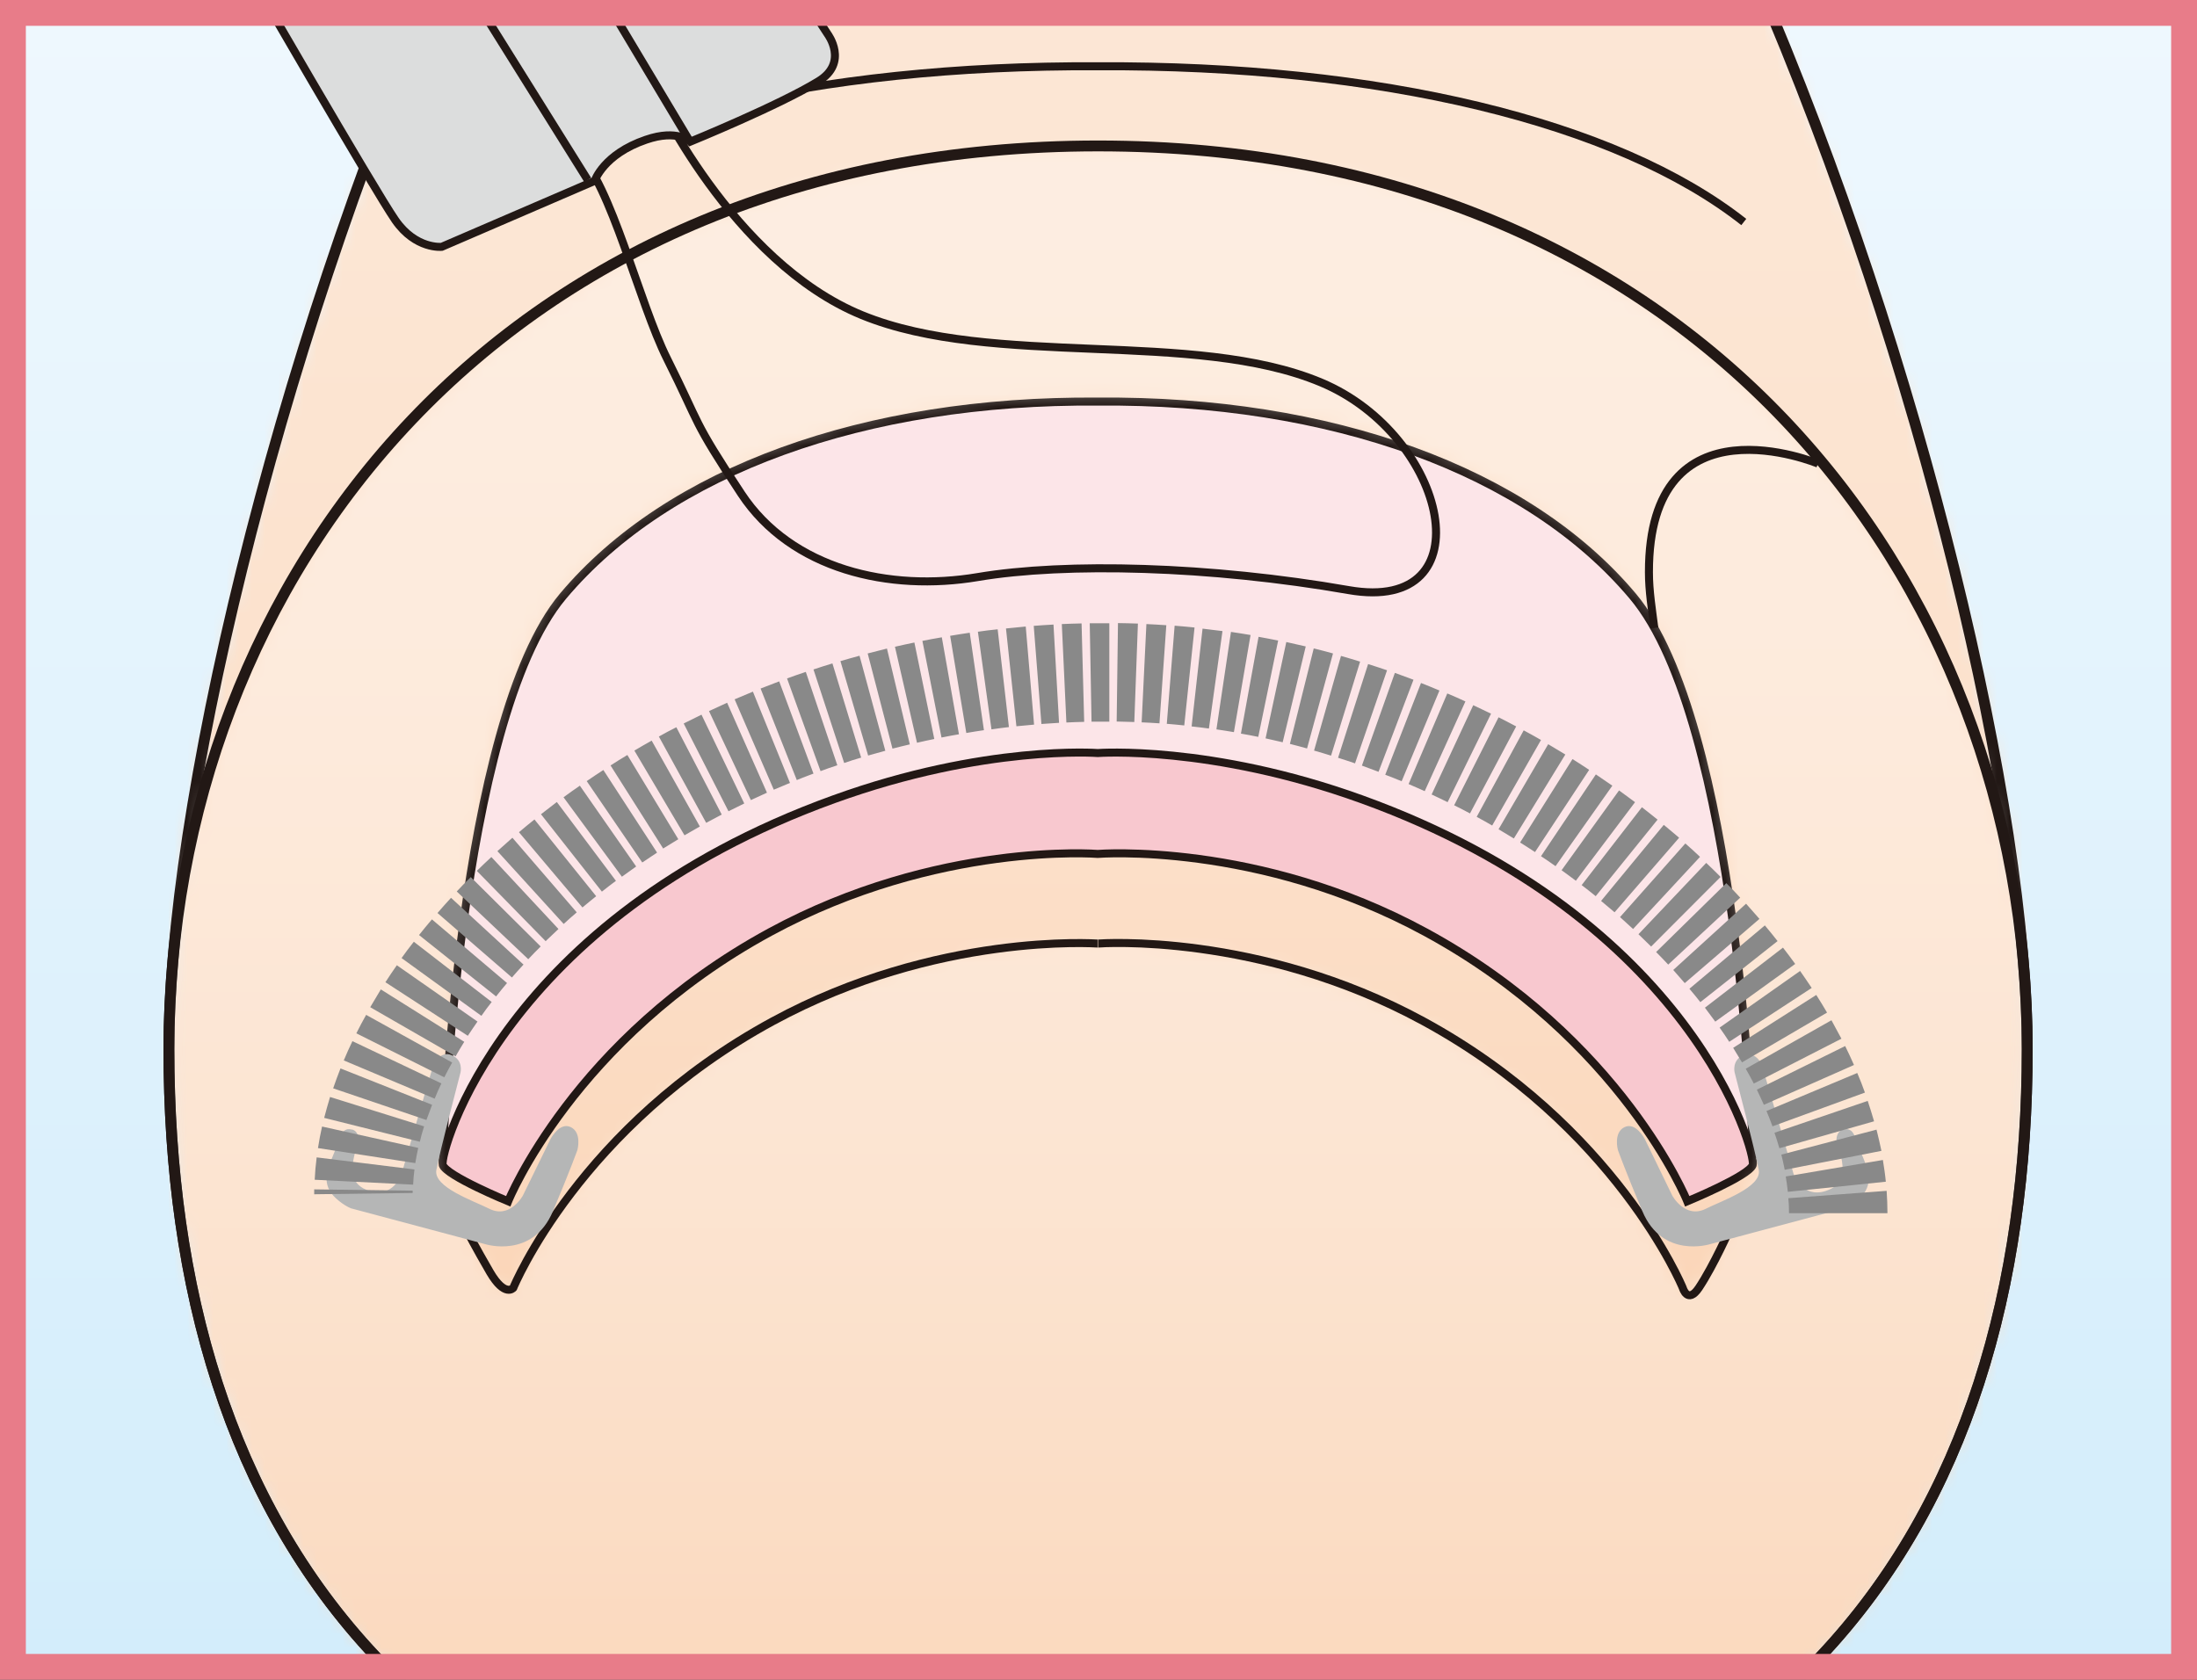
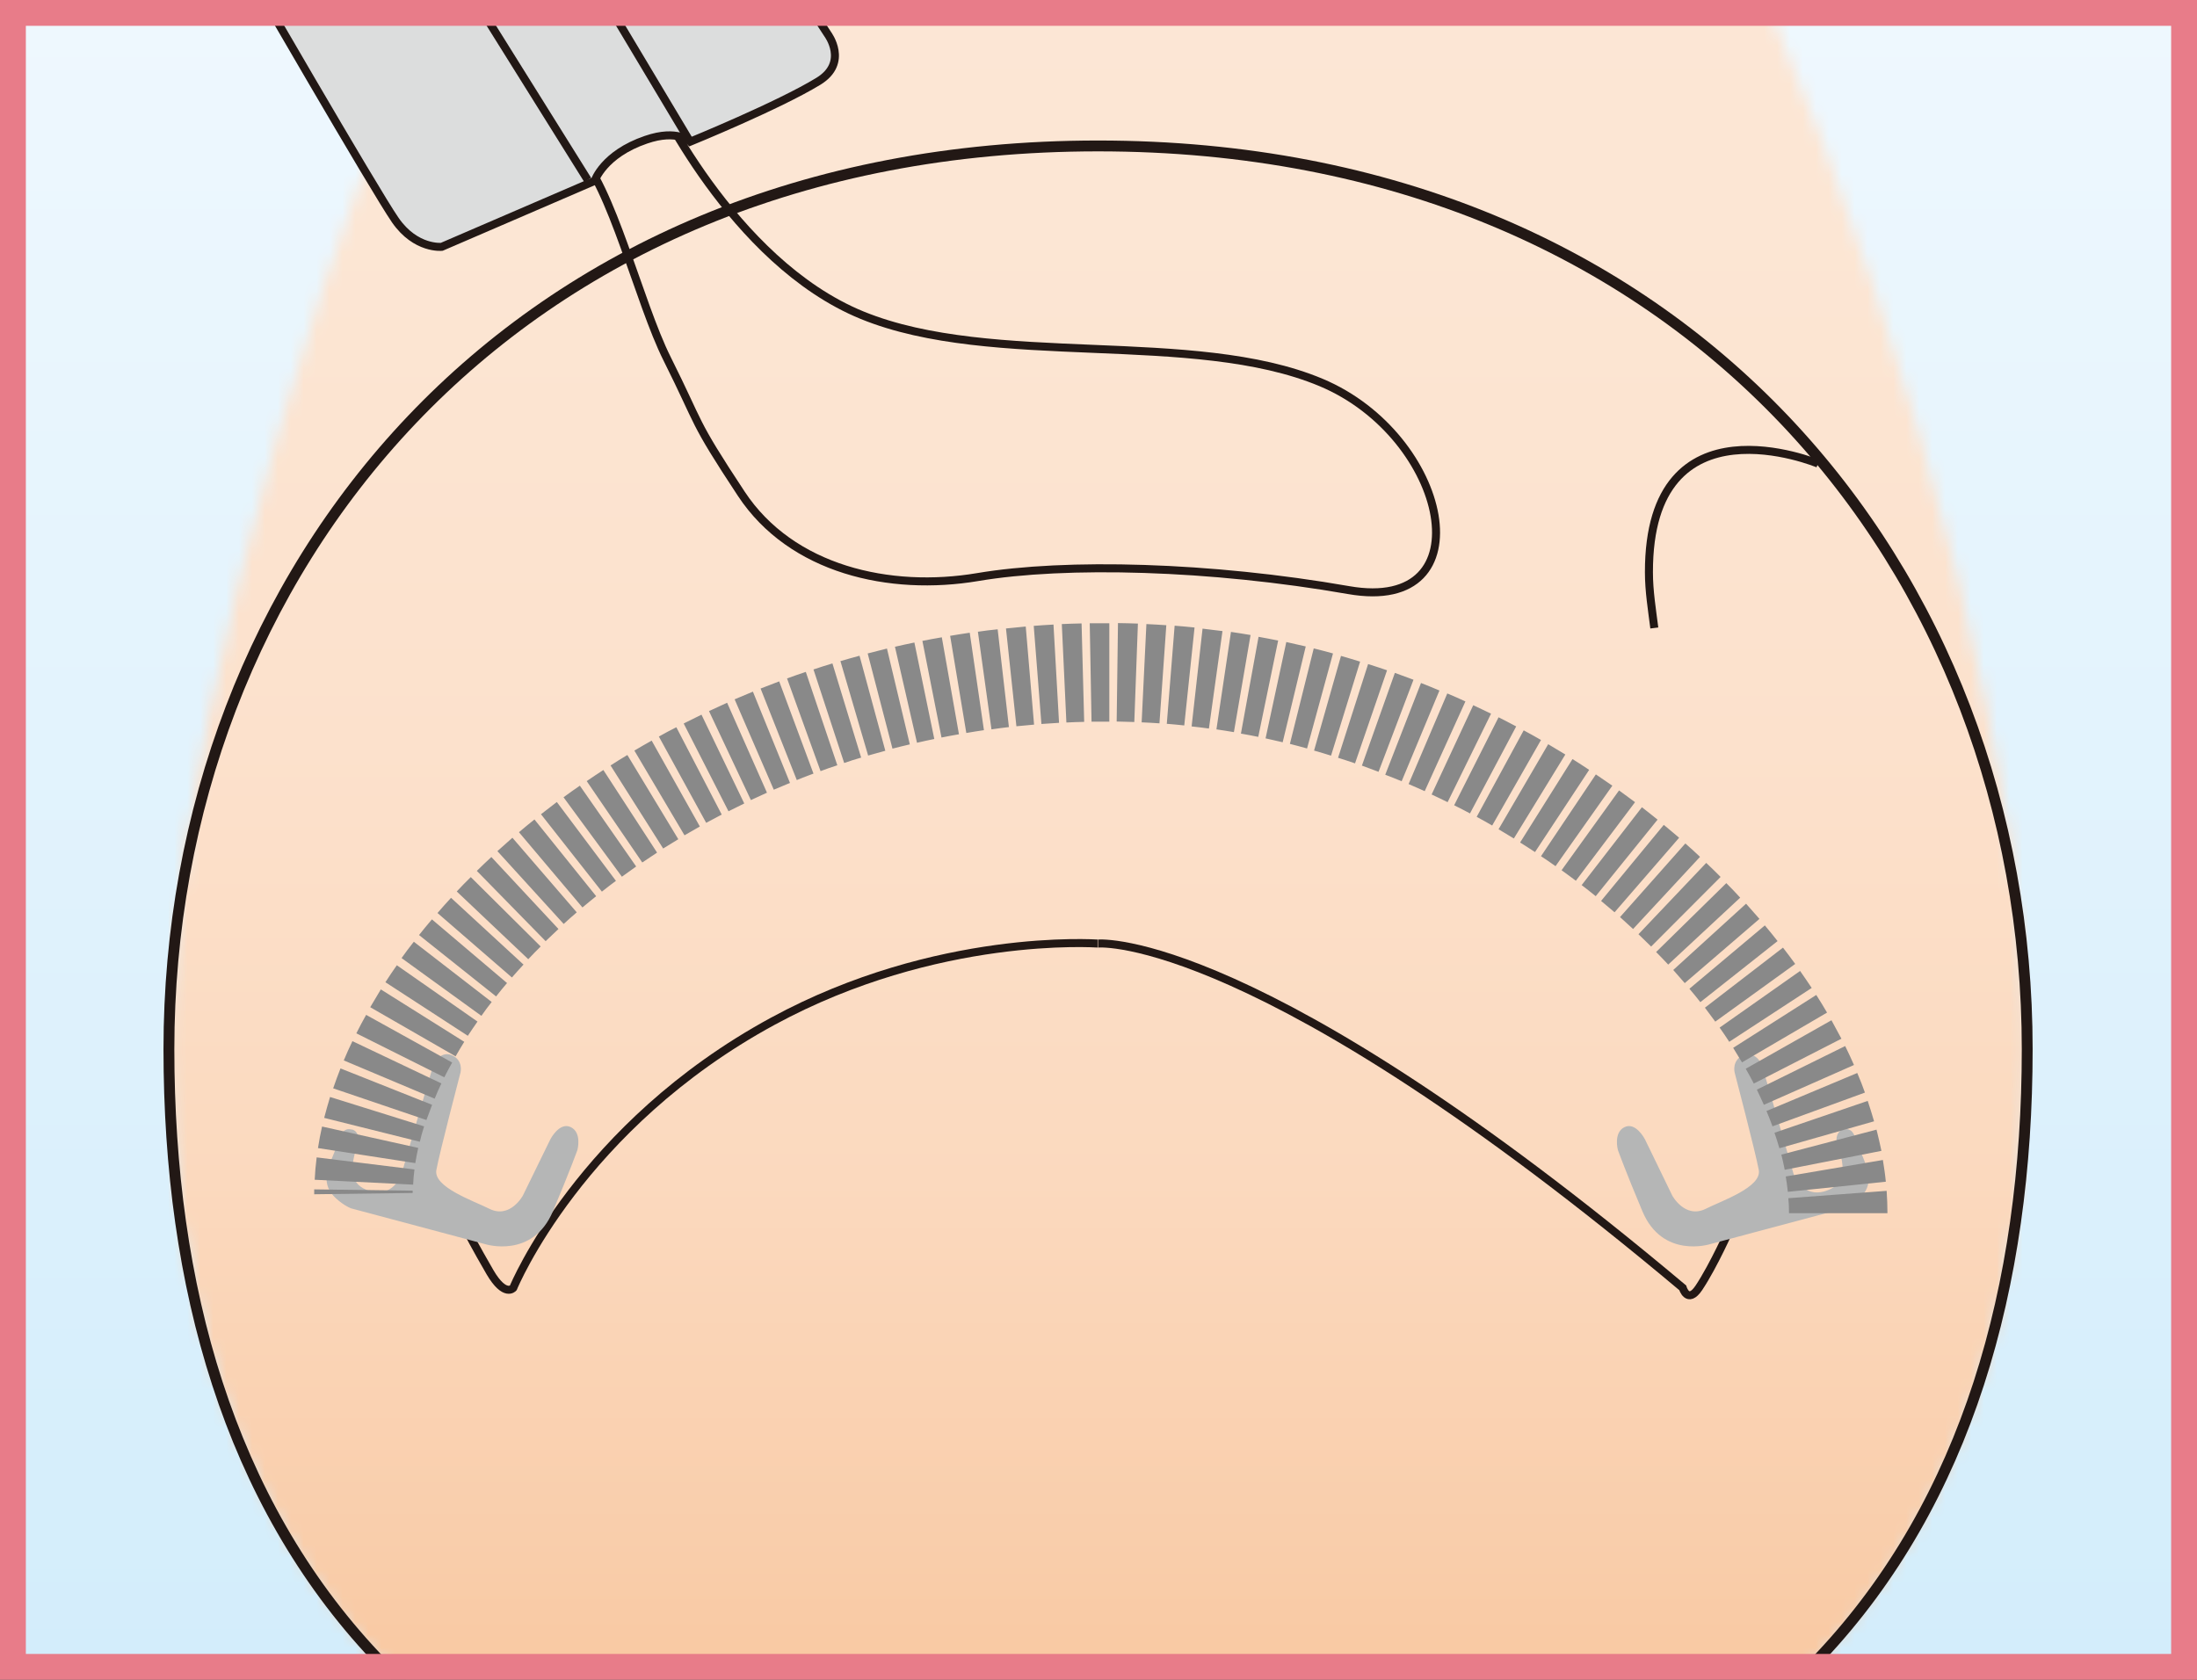
<svg xmlns="http://www.w3.org/2000/svg" width="170" height="130" viewBox="0 0 170 130" fill="none">
  <rect x="0" y="0" width="170" height="130" fill="#333333" stroke="none" />
  <mask id="mask0_214_11663" style="mask-type:alpha" maskUnits="userSpaceOnUse" x="0" y="0" width="170" height="130">
    <rect width="170" height="130" fill="#EEEEEE" />
  </mask>
  <g mask="url(#mask0_214_11663)">
    <mask id="mask1_214_11663" style="mask-type:luminance" maskUnits="userSpaceOnUse" x="0" y="0" width="170" height="130">
      <path d="M169.938 0H0.007V129.087H169.938V0Z" fill="white" />
    </mask>
    <g mask="url(#mask1_214_11663)">
      <path d="M169.938 0H0.007V129.087H169.938V0Z" fill="url(#paint0_linear_214_11663)" />
    </g>
    <mask id="mask2_214_11663" style="mask-type:luminance" maskUnits="userSpaceOnUse" x="13" y="0" width="144" height="130">
      <path d="M33.321 0C20.789 29.625 13.082 63.217 13.082 81.182C13.082 99.146 17.997 116.997 29.948 129.087H140.009C151.961 116.997 156.875 100.005 156.875 81.182C156.875 62.358 149.156 29.613 136.636 0H33.321Z" fill="white" />
    </mask>
    <g mask="url(#mask2_214_11663)">
      <path d="M156.862 0H13.07V129.087H156.862V0Z" fill="url(#paint1_linear_214_11663)" />
    </g>
    <mask id="mask3_214_11663" style="mask-type:luminance" maskUnits="userSpaceOnUse" x="0" y="0" width="170" height="130">
-       <path d="M169.938 0H0.007V129.087H169.938V0Z" fill="white" />
-     </mask>
+       </mask>
    <g mask="url(#mask3_214_11663)">
      <path d="M13.07 81.194C13.07 44.482 45.26 -57.469 84.966 -57.469C124.673 -57.469 156.862 44.482 156.862 81.194C156.862 117.907 138.19 147.658 84.966 147.658C31.742 147.658 13.07 117.894 13.07 81.194Z" stroke="#221815" stroke-width="0.84" stroke-miterlimit="10" />
      <path d="M135.638 88.951C135.638 88.951 134.514 55.852 126.34 46.137C118.179 36.422 102.969 30.926 84.953 31.078C66.938 30.939 51.728 36.422 43.567 46.137C35.406 55.852 34.281 89.292 34.281 89.292L39.499 84.997L51.677 70.165L78.51 59.73L98.395 61.714L119.518 72.149L127.717 81.599L135.638 88.951Z" fill="#FCE5E8" />
      <path d="M135.638 88.951C135.638 88.951 134.514 55.852 126.34 46.137C118.179 36.422 102.969 30.926 84.953 31.078C66.938 30.939 51.728 36.422 43.567 46.137C35.406 55.852 34.281 89.292 34.281 89.292L39.499 84.997L51.677 70.165L78.51 59.73L98.395 61.714L119.518 72.149L127.717 81.599L135.638 88.951Z" stroke="#221815" stroke-width="0.62" stroke-miterlimit="10" />
      <path d="M84.953 66.085C84.953 66.085 97.347 65.1 110.296 72.136C125.494 80.386 130.56 92.969 130.56 92.969C130.56 92.969 135.348 90.998 135.626 90.151C135.904 89.305 131.027 71.126 105.356 61.853C93.67 57.633 84.941 58.278 84.941 58.278C84.941 58.278 76.211 57.621 64.525 61.853C38.867 71.126 33.978 89.305 34.256 90.151C34.534 90.998 39.322 92.969 39.322 92.969C39.322 92.969 44.4 80.386 59.586 72.136C72.547 65.1 84.928 66.085 84.928 66.085" fill="#F8C8CF" />
      <path d="M84.953 66.085C84.953 66.085 97.347 65.1 110.296 72.136C125.494 80.386 130.56 92.969 130.56 92.969C130.56 92.969 135.348 90.998 135.626 90.151C135.904 89.305 131.027 71.126 105.356 61.853C93.67 57.633 84.941 58.278 84.941 58.278C84.941 58.278 76.211 57.621 64.525 61.853C38.867 71.126 33.978 89.305 34.256 90.151C34.534 90.998 39.322 92.969 39.322 92.969C39.322 92.969 44.4 80.386 59.586 72.136C72.547 65.1 84.928 66.085 84.928 66.085H84.953Z" stroke="#221815" stroke-width="0.62" stroke-miterlimit="10" />
    </g>
-     <path d="M134.931 17.181C125.077 9.412 106.708 5.015 84.953 5.129C63.199 5.015 44.83 9.412 34.976 17.181" stroke="#221815" stroke-width="0.62" stroke-miterlimit="10" />
    <mask id="mask4_214_11663" style="mask-type:luminance" maskUnits="userSpaceOnUse" x="13" y="11" width="144" height="119">
      <path d="M33.89 89.28C33.94 88.193 35.115 55.587 43.276 45.884C51.513 36.081 66.673 30.535 84.966 30.686C85.194 30.686 85.421 30.686 85.648 30.686C103.588 30.686 118.508 36.207 126.643 45.897C134.805 55.599 135.979 87.865 136.03 88.939L136.068 89.899L135.992 89.836C136.017 90.063 136.03 90.227 135.992 90.303C135.689 91.225 132.189 99.285 130.699 99.904L130.332 100.056L130.181 99.69C130.13 99.563 124.976 87.132 110.094 79.047C97.397 72.149 85.092 73.033 84.966 73.046H84.903C84.777 73.046 72.472 72.162 59.775 79.047C44.881 87.145 39.739 99.563 39.688 99.69L39.537 100.056L39.17 99.904C37.68 99.298 34.18 91.225 33.877 90.303C33.877 90.265 33.864 90.215 33.864 90.139L33.826 90.177L33.864 89.292L33.89 89.28ZM13.07 81.194C13.07 100.018 17.984 117.01 29.935 129.1H140.01C151.961 117.01 156.875 100.018 156.875 81.194C156.875 44.495 129.461 11.294 84.979 11.294C40.497 11.294 13.07 44.482 13.07 81.182" fill="white" />
    </mask>
    <g mask="url(#mask4_214_11663)">
      <g opacity="0.3">
        <mask id="mask5_214_11663" style="mask-type:luminance" maskUnits="userSpaceOnUse" x="13" y="11" width="144" height="119">
-           <path d="M156.862 11.294H13.07V129.1H156.862V11.294Z" fill="white" />
-         </mask>
+           </mask>
        <g mask="url(#mask5_214_11663)">
          <path d="M156.862 11.294H13.07V129.1H156.862V11.294Z" fill="white" />
        </g>
      </g>
    </g>
    <mask id="mask6_214_11663" style="mask-type:luminance" maskUnits="userSpaceOnUse" x="0" y="0" width="170" height="130">
      <path d="M169.938 0H0.007V129.087H169.938V0Z" fill="white" />
    </mask>
    <g mask="url(#mask6_214_11663)">
      <path d="M13.07 81.194C13.07 44.495 39.233 11.294 84.966 11.294C130.699 11.294 156.862 44.482 156.862 81.194C156.862 117.907 138.19 147.658 84.966 147.658C31.742 147.658 13.07 117.894 13.07 81.194Z" stroke="#221815" stroke-width="0.84" stroke-miterlimit="10" />
      <path d="M84.928 73.021C84.802 73.021 72.497 72.136 59.8 79.034C44.906 87.12 39.764 99.551 39.714 99.677C39.714 99.677 39.069 100.422 37.92 98.464C36.783 96.506 36.138 95.255 36.138 95.255" stroke="#221815" stroke-width="0.62" stroke-miterlimit="10" />
-       <path d="M133.908 94.99C133.908 94.99 132.619 97.921 131.457 99.664C130.585 100.966 130.206 99.664 130.206 99.664C130.155 99.538 125.001 87.107 110.119 79.022C97.422 72.124 85.118 73.008 84.991 73.021H84.966" stroke="#221815" stroke-width="0.62" stroke-miterlimit="10" />
+       <path d="M133.908 94.99C133.908 94.99 132.619 97.921 131.457 99.664C130.585 100.966 130.206 99.664 130.206 99.664C97.422 72.124 85.118 73.008 84.991 73.021H84.966" stroke="#221815" stroke-width="0.62" stroke-miterlimit="10" />
      <path d="M140.679 35.879C140.679 35.879 127.566 30.408 127.591 44.292C127.591 45.745 127.831 47.198 128.008 48.6" stroke="#221815" stroke-width="0.62" stroke-miterlimit="10" />
    </g>
    <mask id="mask7_214_11663" style="mask-type:luminance" maskUnits="userSpaceOnUse" x="0" y="0" width="170" height="130">
      <path d="M169.938 0H0.007V129.087H169.938V0Z" fill="white" />
    </mask>
    <g mask="url(#mask7_214_11663)">
      <path d="M50.553 7.062C50.553 7.062 56.566 20.251 66.711 24.395C76.856 28.539 92.344 25.456 102.223 29.6C112.102 33.744 115.046 47.539 104.358 45.669C93.671 43.8 82.465 43.509 75.655 44.659C68.846 45.809 61.241 44.09 57.362 38.216C53.484 32.341 54.28 33.087 51.627 27.781C49.428 23.397 47.306 14.263 44.641 11.736C44.641 11.736 47.23 5.685 50.566 7.075L50.553 7.062Z" stroke="#221815" stroke-width="0.62" stroke-miterlimit="10" />
      <path d="M52.258 -15.413L64.045 2.64C64.045 2.64 65.7 4.839 63.325 6.291C60.243 8.174 53.408 10.966 53.408 10.966C53.408 10.966 52.435 9.968 49.984 10.814C46.687 11.938 46.017 13.998 46.017 13.998L34.18 19.102C34.18 19.102 32.171 19.316 30.592 17.042C29.013 14.768 18.881 -2.754 18.881 -2.754L2.963 -13.556L52.258 -15.413Z" fill="#DCDDDD" />
      <path d="M52.258 -15.413L64.045 2.64C64.045 2.64 65.7 4.839 63.325 6.291C60.243 8.174 53.408 10.966 53.408 10.966C53.408 10.966 52.435 9.968 49.984 10.814C46.687 11.938 46.017 13.998 46.017 13.998L34.18 19.102C34.18 19.102 32.171 19.316 30.592 17.042C29.013 14.768 18.881 -2.754 18.881 -2.754L2.963 -13.556L52.258 -15.413Z" stroke="#221815" stroke-width="0.62" stroke-miterlimit="10" />
      <path d="M53.395 10.966L39.233 -12.722" stroke="#221815" stroke-width="0.62" stroke-miterlimit="10" />
      <path d="M45.474 13.922L31.274 -8.805L20.422 -14.693" stroke="#221815" stroke-width="0.62" stroke-miterlimit="10" />
    </g>
    <path d="M27.232 87.423C27.004 87.359 26.575 87.296 26.335 87.991C25.69 89.848 24.844 90.947 25.514 92.16C25.791 92.665 26.613 93.297 27.156 93.512L37.566 96.291C37.566 96.291 41.229 97.441 42.783 93.739C44.123 90.556 44.678 89.002 44.678 89.002C44.678 89.002 45.045 87.663 44.173 87.233C43.289 86.791 42.581 88.181 42.581 88.181L40.459 92.526C40.459 92.526 39.473 94.346 37.869 93.55C36.644 92.931 33.536 91.882 33.763 90.556C34.003 89.229 35.633 83.001 35.633 83.001C35.633 83.001 35.886 82.003 34.888 81.637C34.256 81.409 33.7 81.952 33.536 82.42C33.371 82.887 31.047 90.935 31.047 90.935C31.047 90.935 30.377 92.741 28.596 92.173C27.143 91.705 26.954 90.606 27.724 88.383C27.8 88.155 27.737 87.549 27.244 87.41" fill="#B5B6B6" />
    <path d="M142.637 87.423C142.865 87.359 143.294 87.296 143.534 87.991C144.178 89.848 145.025 90.947 144.355 92.16C144.077 92.665 143.256 93.297 142.713 93.512L132.303 96.291C132.303 96.291 128.639 97.441 127.086 93.739C125.746 90.556 125.191 89.002 125.191 89.002C125.191 89.002 124.824 87.663 125.696 87.233C126.58 86.791 127.288 88.181 127.288 88.181L129.397 92.526C129.397 92.526 130.383 94.346 131.987 93.55C133.213 92.931 136.32 91.882 136.093 90.556C135.853 89.229 134.223 83.001 134.223 83.001C134.223 83.001 133.971 82.003 134.969 81.637C135.6 81.409 136.156 81.952 136.32 82.42C136.485 82.887 138.809 90.935 138.809 90.935C138.809 90.935 139.479 92.741 141.26 92.173C142.713 91.705 142.902 90.606 142.132 88.383C142.056 88.155 142.119 87.549 142.612 87.41" fill="#B5B6B6" />
    <path d="M146.048 93.891H138.43C138.43 93.512 138.418 93.12 138.38 92.729L145.985 92.16C146.023 92.741 146.048 93.322 146.048 93.903M24.313 92.413V92.046L31.931 92.147V92.324L24.313 92.425V92.413ZM138.342 92.249C138.304 91.857 138.241 91.453 138.178 91.048L145.694 89.772C145.783 90.341 145.871 90.897 145.922 91.453L138.342 92.236V92.249ZM31.957 91.68L24.351 91.301C24.377 90.733 24.427 90.151 24.503 89.57L32.07 90.505C32.02 90.897 31.982 91.288 31.969 91.667M138.102 90.543C138.026 90.151 137.938 89.76 137.837 89.356L145.202 87.423C145.341 87.978 145.467 88.522 145.581 89.065L138.102 90.53V90.543ZM32.133 90.013L24.604 88.85C24.692 88.294 24.794 87.739 24.92 87.183L32.361 88.838C32.272 89.242 32.197 89.633 32.133 90.025M137.685 88.863C137.571 88.459 137.445 88.067 137.306 87.663L144.52 85.199C144.696 85.73 144.861 86.248 145.012 86.778L137.685 88.863ZM32.474 88.358L25.084 86.513C25.223 85.982 25.375 85.439 25.539 84.896L32.816 87.17C32.689 87.562 32.576 87.966 32.487 88.358M137.154 87.17C137.015 86.778 136.851 86.374 136.687 85.982L143.711 83.039C143.926 83.544 144.128 84.049 144.305 84.555L137.142 87.17H137.154ZM32.992 86.677L25.779 84.226C25.956 83.708 26.145 83.203 26.347 82.685L33.435 85.502C33.283 85.894 33.132 86.298 32.992 86.69M136.485 85.502C136.308 85.111 136.131 84.719 135.942 84.328L142.776 80.954C143.016 81.447 143.244 81.927 143.458 82.42L136.485 85.502ZM33.624 85.022L26.6 82.066C26.802 81.573 27.03 81.081 27.27 80.575L34.155 83.847C33.965 84.239 33.788 84.631 33.637 85.022M135.701 83.847C135.512 83.468 135.297 83.089 135.082 82.71L141.715 78.958C141.98 79.438 142.233 79.906 142.486 80.386L135.701 83.86V83.847ZM34.395 83.38L27.573 79.969C27.813 79.489 28.066 79.009 28.331 78.541L34.989 82.23C34.774 82.609 34.572 82.988 34.382 83.367M134.792 82.218C134.564 81.839 134.337 81.472 134.11 81.093L140.54 77C140.831 77.455 141.109 77.91 141.374 78.365L134.792 82.218ZM35.254 81.75L28.647 77.948C28.912 77.493 29.19 77.025 29.468 76.571L35.923 80.626C35.696 80.992 35.469 81.371 35.254 81.75ZM133.806 80.626C133.566 80.26 133.326 79.893 133.061 79.527L139.289 75.143C139.593 75.585 139.896 76.015 140.186 76.457L133.806 80.626ZM36.214 80.171L29.822 76.015C30.099 75.573 30.403 75.143 30.706 74.701L36.947 79.059C36.694 79.426 36.441 79.792 36.201 80.159M132.72 79.059C132.455 78.706 132.189 78.339 131.924 77.986L137.963 73.337C138.291 73.753 138.595 74.17 138.91 74.6L132.733 79.059H132.72ZM37.25 78.617L31.072 74.145C31.375 73.716 31.691 73.299 32.02 72.882L38.046 77.543C37.768 77.897 37.503 78.251 37.25 78.617ZM131.57 77.556C131.292 77.202 131.015 76.861 130.724 76.52L136.561 71.618C136.902 72.023 137.23 72.427 137.546 72.831L131.57 77.556ZM38.387 77.114L32.424 72.364C32.74 71.959 33.081 71.555 33.422 71.151L39.233 76.078C38.943 76.419 38.652 76.773 38.387 77.114ZM130.358 76.078C130.067 75.737 129.776 75.408 129.473 75.067L135.108 69.938C135.461 70.33 135.803 70.721 136.144 71.113L130.37 76.078H130.358ZM39.612 75.648L33.852 70.658C34.193 70.267 34.534 69.875 34.9 69.483L40.509 74.65C40.206 74.979 39.903 75.307 39.612 75.648ZM129.082 74.65C128.778 74.322 128.463 73.993 128.147 73.678L133.579 68.346C133.945 68.713 134.312 69.092 134.653 69.471L129.069 74.663L129.082 74.65ZM40.876 74.233L35.342 68.991C35.696 68.612 36.05 68.245 36.429 67.879L41.836 73.248C41.507 73.576 41.191 73.892 40.888 74.221M127.755 73.248C127.439 72.932 127.111 72.616 126.782 72.3L132.025 66.78C132.404 67.133 132.771 67.5 133.137 67.866L127.755 73.261V73.248ZM42.227 72.844L36.896 67.399C37.263 67.032 37.642 66.679 38.021 66.325L43.213 71.896C42.884 72.212 42.556 72.515 42.227 72.831M126.365 71.896C126.037 71.593 125.696 71.277 125.355 70.974L130.408 65.276C130.8 65.618 131.179 65.959 131.545 66.312L126.365 71.896ZM43.617 71.505L38.488 65.87C38.867 65.529 39.259 65.175 39.65 64.834L44.628 70.608C44.287 70.898 43.946 71.201 43.617 71.505ZM124.925 70.595C124.584 70.305 124.243 70.014 123.889 69.723L128.741 63.836C129.145 64.165 129.536 64.506 129.928 64.834L124.938 70.595H124.925ZM45.07 70.229L40.156 64.405C40.547 64.076 40.939 63.748 41.356 63.419L46.131 69.357C45.777 69.647 45.424 69.925 45.083 70.216M123.46 69.344C123.106 69.054 122.752 68.776 122.386 68.498L127.048 62.472C127.452 62.788 127.856 63.103 128.26 63.432L123.472 69.357L123.46 69.344ZM46.573 69.003L41.861 63.015C42.265 62.699 42.67 62.383 43.087 62.068L47.66 68.169C47.293 68.447 46.927 68.713 46.573 69.003ZM121.931 68.157C121.565 67.879 121.198 67.614 120.832 67.348L125.279 61.171C125.696 61.474 126.113 61.777 126.517 62.08L121.931 68.169V68.157ZM48.115 67.841L43.605 61.701C44.021 61.398 44.438 61.095 44.868 60.804L49.226 67.058C48.847 67.323 48.481 67.588 48.115 67.854M120.365 67.032C119.998 66.767 119.619 66.514 119.24 66.262L123.485 59.932C123.915 60.223 124.344 60.514 124.761 60.804L120.365 67.032ZM49.694 66.742L45.398 60.45C45.815 60.16 46.245 59.882 46.687 59.591L50.843 65.984C50.464 66.237 50.073 66.489 49.706 66.742M118.785 65.946C118.406 65.693 118.015 65.453 117.623 65.201L121.678 58.745C122.121 59.023 122.55 59.301 122.967 59.579L118.773 65.946H118.785ZM51.324 65.681L47.243 59.238C47.672 58.96 48.102 58.694 48.544 58.429L52.486 64.948C52.094 65.188 51.703 65.428 51.311 65.668M117.13 64.885C116.739 64.645 116.347 64.417 115.956 64.177L119.796 57.595C120.238 57.861 120.68 58.126 121.123 58.391L117.143 64.885H117.13ZM52.966 64.645L49.087 58.088C49.529 57.823 49.972 57.57 50.426 57.317L54.153 63.962C53.749 64.19 53.357 64.417 52.966 64.645ZM115.463 63.887C115.071 63.659 114.667 63.432 114.263 63.217L117.901 56.522C118.356 56.762 118.798 57.014 119.24 57.267L115.463 63.887ZM54.646 63.685L50.982 57.002C51.425 56.749 51.879 56.509 52.334 56.282L55.846 63.04C55.442 63.255 55.038 63.47 54.633 63.685M113.745 62.952C113.34 62.737 112.936 62.522 112.519 62.32L115.956 55.511C116.41 55.738 116.865 55.978 117.32 56.218L113.745 62.952ZM56.364 62.775L52.903 55.991C53.357 55.764 53.825 55.536 54.28 55.309L57.59 62.181C57.173 62.383 56.768 62.586 56.364 62.788M112.014 62.08C111.597 61.878 111.193 61.676 110.776 61.486L113.997 54.576C114.465 54.791 114.92 55.018 115.374 55.233L112.014 62.08ZM58.108 61.929L54.861 55.031C55.328 54.816 55.796 54.601 56.263 54.386L59.346 61.347C58.929 61.537 58.512 61.726 58.108 61.916M110.258 61.234C109.841 61.044 109.424 60.867 108.995 60.678L111.989 53.666C112.469 53.868 112.936 54.071 113.391 54.285L110.245 61.221L110.258 61.234ZM59.876 61.12L56.844 54.121C57.312 53.919 57.792 53.717 58.259 53.527L61.127 60.59C60.697 60.766 60.281 60.943 59.864 61.12M108.464 60.463C108.047 60.286 107.618 60.122 107.188 59.958L109.955 52.858C110.435 53.047 110.915 53.237 111.382 53.439L108.451 60.476L108.464 60.463ZM61.657 60.375L58.853 53.287C59.333 53.098 59.8 52.921 60.293 52.731L62.946 59.869C62.517 60.021 62.087 60.198 61.67 60.362M106.67 59.73C106.241 59.566 105.811 59.414 105.382 59.25L107.933 52.075C108.413 52.251 108.894 52.428 109.374 52.605L106.67 59.73ZM63.489 59.667L60.9 52.504C61.38 52.327 61.86 52.163 62.352 51.999L64.791 59.225C64.348 59.364 63.919 59.516 63.489 59.68M104.838 59.073C104.409 58.922 103.967 58.783 103.537 58.644L105.862 51.392C106.354 51.544 106.834 51.708 107.327 51.873L104.851 59.073H104.838ZM65.321 59.048L62.946 51.809C63.426 51.645 63.919 51.493 64.412 51.342L66.635 58.631C66.193 58.758 65.751 58.897 65.321 59.048ZM102.994 58.48C102.564 58.341 102.122 58.214 101.68 58.088L103.764 50.761C104.257 50.9 104.75 51.051 105.243 51.203L102.994 58.48ZM67.178 58.48L65.031 51.165C65.523 51.026 66.016 50.874 66.509 50.748L68.505 58.101C68.063 58.227 67.621 58.341 67.191 58.467M69.061 57.949L67.14 50.571C67.633 50.445 68.126 50.319 68.631 50.192L70.4 57.608C69.958 57.709 69.503 57.823 69.061 57.936M101.137 57.924C100.695 57.797 100.252 57.684 99.81 57.57L101.655 50.18C102.16 50.306 102.653 50.432 103.145 50.571L101.137 57.924ZM70.956 57.482L69.25 50.053C69.743 49.94 70.248 49.826 70.754 49.725L72.295 57.191C71.84 57.279 71.398 57.381 70.956 57.482ZM99.254 57.444C98.812 57.343 98.37 57.242 97.928 57.141L99.532 49.687C100.038 49.801 100.543 49.914 101.036 50.028L99.254 57.431V57.444ZM72.851 57.077L71.373 49.598C71.865 49.497 72.371 49.409 72.876 49.321L74.202 56.825C73.748 56.901 73.293 56.989 72.851 57.077ZM97.359 57.027C96.917 56.938 96.475 56.85 96.02 56.774L97.385 49.283C97.89 49.371 98.395 49.472 98.901 49.573L97.359 57.039V57.027ZM74.771 56.724L73.52 49.207C74.026 49.118 74.531 49.043 75.036 48.967L76.135 56.509C75.68 56.572 75.226 56.648 74.784 56.724M95.477 56.66C95.022 56.585 94.58 56.509 94.125 56.446L95.25 48.904C95.755 48.979 96.26 49.055 96.766 49.144L95.477 56.66ZM76.716 56.433L75.668 48.891C76.173 48.815 76.691 48.752 77.197 48.702L78.068 56.269C77.613 56.319 77.159 56.383 76.716 56.446M93.557 56.383C93.115 56.319 92.66 56.269 92.205 56.218L93.051 48.651C93.569 48.714 94.075 48.777 94.593 48.84L93.544 56.383H93.557ZM78.649 56.218L77.841 48.638C78.346 48.588 78.864 48.537 79.37 48.487L80.014 56.079C79.559 56.117 79.104 56.168 78.649 56.206M91.636 56.142C91.182 56.092 90.727 56.054 90.285 56.016L90.891 48.423C91.409 48.461 91.927 48.512 92.432 48.562L91.636 56.142ZM80.582 56.029L79.989 48.436C80.494 48.398 81.012 48.36 81.517 48.335L81.947 55.94C81.492 55.966 81.024 56.004 80.582 56.029ZM89.704 55.978C89.249 55.953 88.794 55.915 88.339 55.903L88.706 48.297C89.224 48.322 89.729 48.348 90.247 48.386L89.716 55.991L89.704 55.978ZM82.515 55.915L82.161 48.297C82.667 48.272 83.185 48.259 83.69 48.247L83.892 55.865C83.425 55.877 82.97 55.89 82.515 55.915ZM87.771 55.877C87.316 55.865 86.861 55.852 86.406 55.839L86.507 48.221C87.025 48.221 87.531 48.247 88.049 48.259L87.771 55.877ZM84.461 55.852L84.322 48.234C84.764 48.234 85.219 48.234 85.661 48.234H85.838V55.852H85.623C85.257 55.852 84.852 55.852 84.461 55.852Z" fill="#898989" />
  </g>
  <rect x="1" y="1" width="168" height="128" stroke="#E87C89" stroke-width="2" />
  <defs>
    <linearGradient id="paint0_linear_214_11663" x1="82.788" y1="128.4" x2="82.788" y2="-1.496" gradientUnits="userSpaceOnUse">
      <stop stop-color="#D3EDFB" />
      <stop offset="1" stop-color="#EFF8FE" />
    </linearGradient>
    <linearGradient id="paint1_linear_214_11663" x1="83.108" y1="-51.897" x2="83.108" y2="144.362" gradientUnits="userSpaceOnUse">
      <stop stop-color="#FDE8D7" />
      <stop offset="0.35" stop-color="#FCE6D4" />
      <stop offset="0.56" stop-color="#FCE1CC" />
      <stop offset="0.73" stop-color="#FBD9BE" />
      <stop offset="0.88" stop-color="#F9CDAA" />
      <stop offset="1" stop-color="#F8C194" />
    </linearGradient>
  </defs>
</svg>